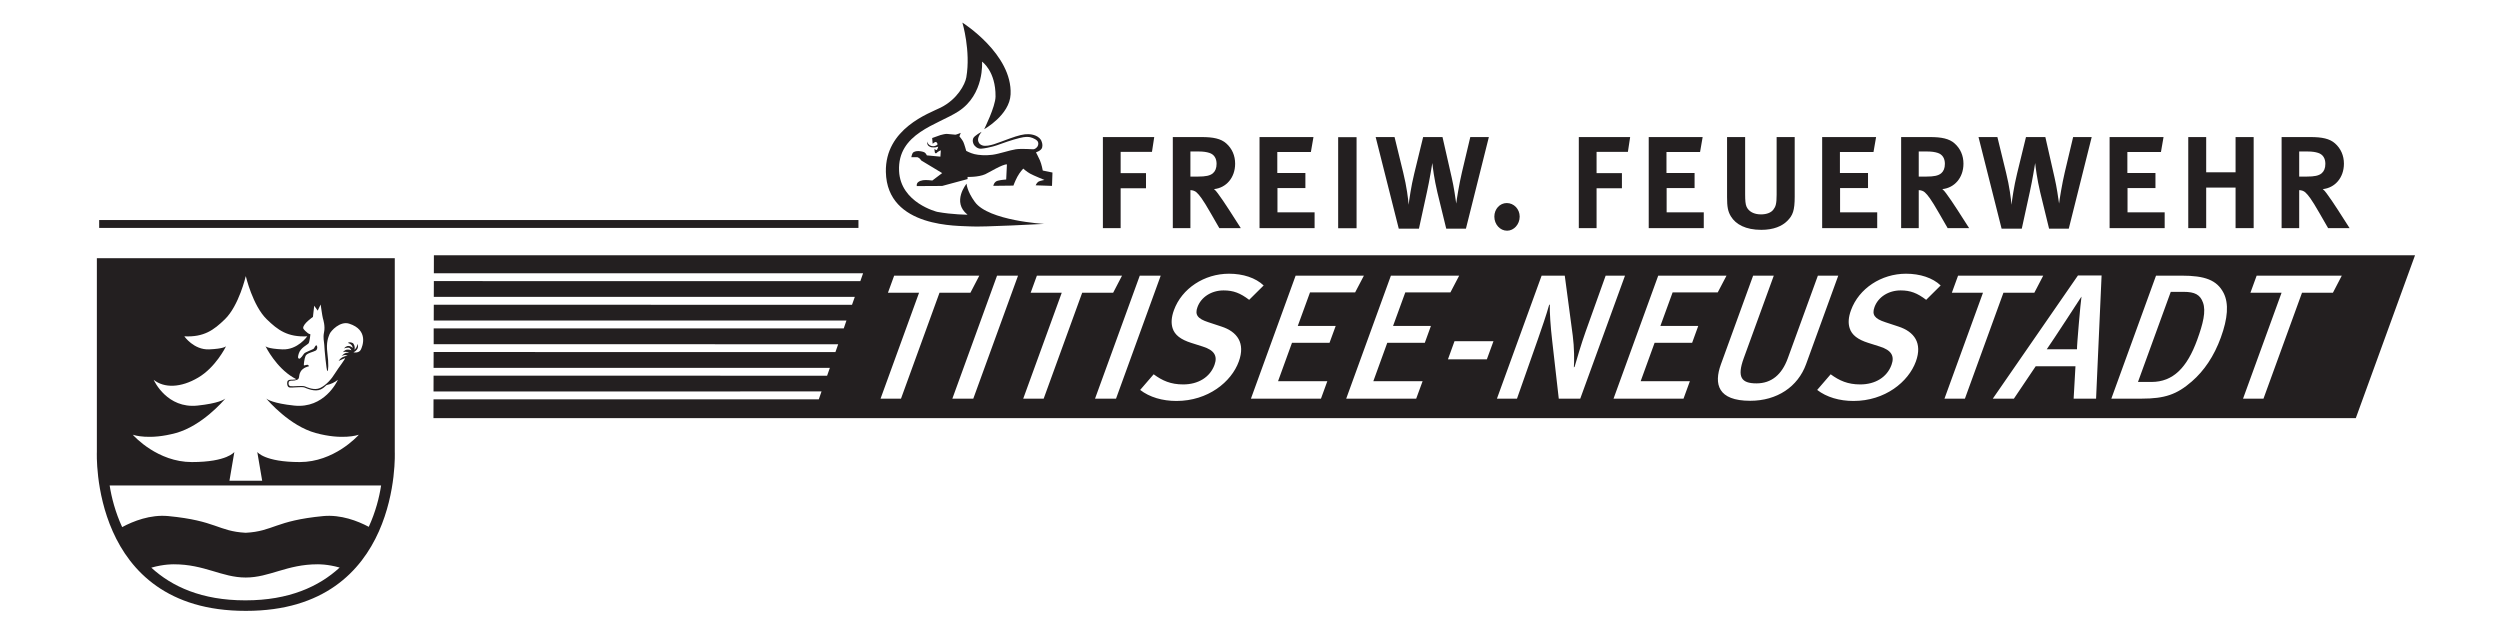
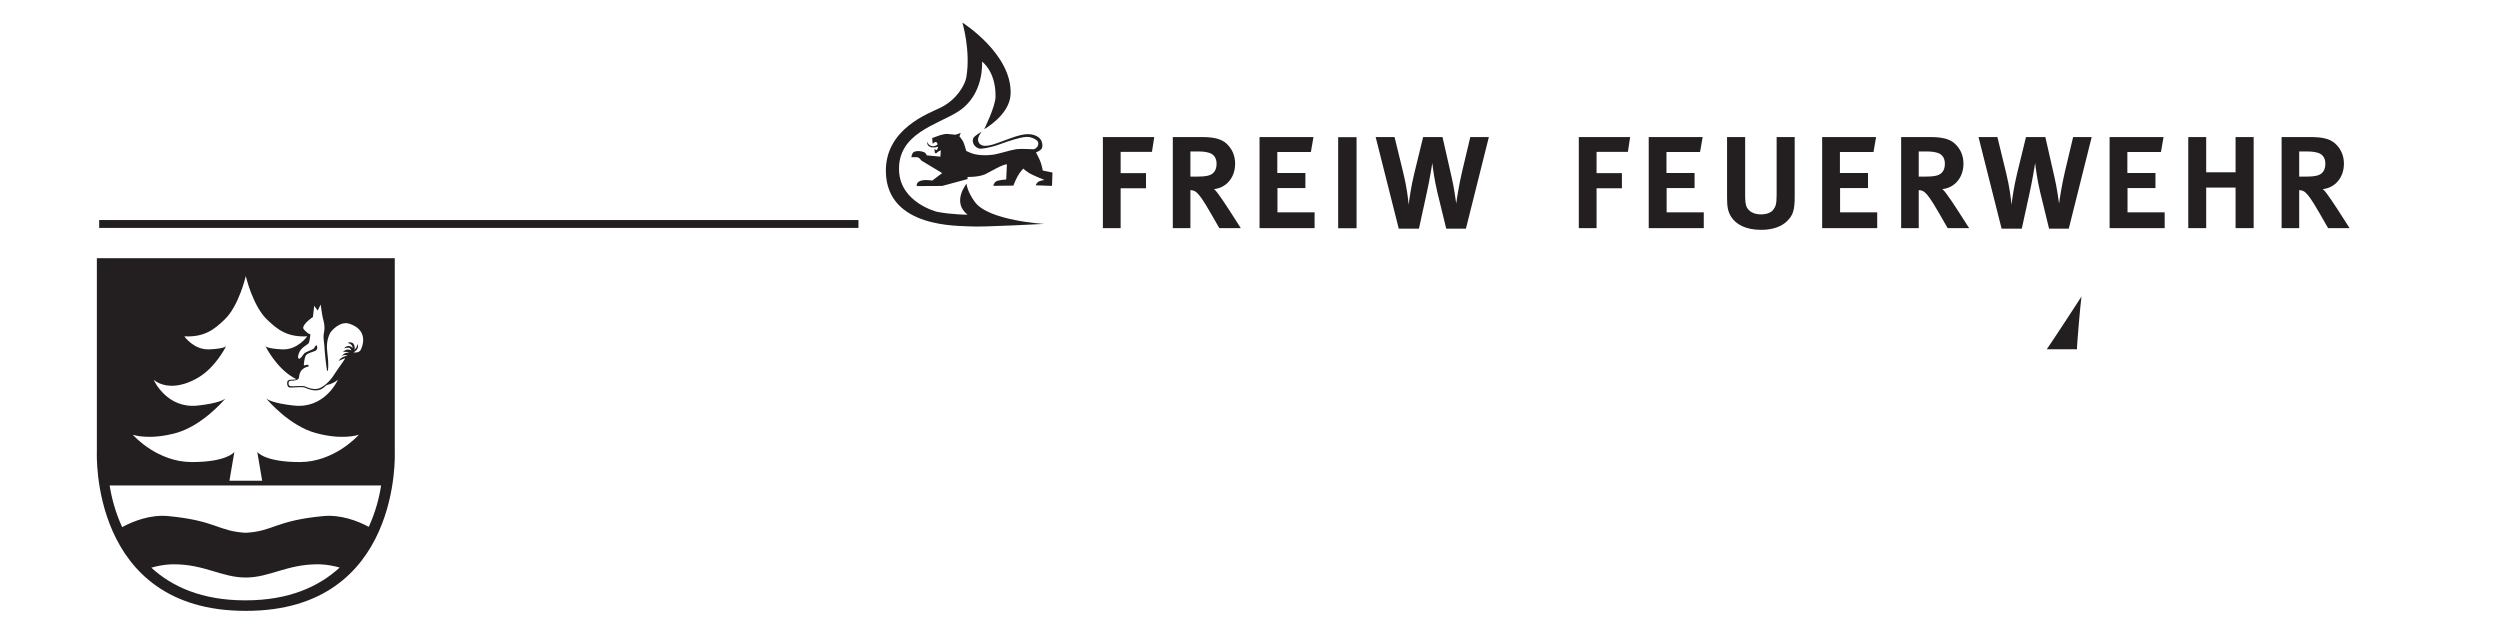
<svg xmlns="http://www.w3.org/2000/svg" xmlns:ns1="http://sodipodi.sourceforge.net/DTD/sodipodi-0.dtd" xmlns:ns2="http://www.inkscape.org/namespaces/inkscape" version="1.1" id="svg1" width="604.719" height="151.185" viewBox="0 0 604.719 151.185" ns1:docname="Feuerwehr-neustadt-logo-neu2017-vektor schwarz-weiss schwarz.svg" ns2:version="1.3.2 (091e20ef0f, 2023-11-25)">
  <defs id="defs1">
    <clipPath clipPathUnits="userSpaceOnUse" id="clipPath3">
      <path d="M 0,113.39 H 453.54 V 0 H 0 Z" transform="translate(-215.959,-87.432)" id="path3" />
    </clipPath>
    <clipPath clipPathUnits="userSpaceOnUse" id="clipPath5">
      <path d="M 0,113.39 H 453.54 V 0 H 0 Z" transform="translate(-228.498,-73.528)" id="path5" />
    </clipPath>
    <clipPath clipPathUnits="userSpaceOnUse" id="clipPath7">
      <path d="M 0,113.39 H 453.54 V 0 H 0 Z" id="path7" />
    </clipPath>
    <clipPath clipPathUnits="userSpaceOnUse" id="clipPath9">
      <path d="M 0,113.39 H 453.54 V 0 H 0 Z" transform="translate(-265.942,-73.435)" id="path9" />
    </clipPath>
    <clipPath clipPathUnits="userSpaceOnUse" id="clipPath11">
      <path d="M 0,113.39 H 453.54 V 0 H 0 Z" transform="translate(-273.41,-73.061)" id="path11" />
    </clipPath>
    <clipPath clipPathUnits="userSpaceOnUse" id="clipPath13">
      <path d="M 0,113.39 H 453.54 V 0 H 0 Z" transform="translate(-295.326,-87.369)" id="path13" />
    </clipPath>
    <clipPath clipPathUnits="userSpaceOnUse" id="clipPath15">
      <path d="M 0,113.39 H 453.54 V 0 H 0 Z" transform="translate(-299.104,-73.528)" id="path15" />
    </clipPath>
    <clipPath clipPathUnits="userSpaceOnUse" id="clipPath17">
      <path d="M 0,113.39 H 453.54 V 0 H 0 Z" transform="translate(-324.241,-74.838)" id="path17" />
    </clipPath>
    <clipPath clipPathUnits="userSpaceOnUse" id="clipPath19">
      <path d="M 0,113.39 H 453.54 V 0 H 0 Z" transform="translate(-330.568,-73.528)" id="path19" />
    </clipPath>
    <clipPath clipPathUnits="userSpaceOnUse" id="clipPath21">
      <path d="M 0,113.39 H 453.54 V 0 H 0 Z" transform="translate(-348.089,-87.432)" id="path21" />
    </clipPath>
    <clipPath clipPathUnits="userSpaceOnUse" id="clipPath23">
      <path d="M 0,113.39 H 453.54 V 0 H 0 Z" transform="translate(-375.309,-73.435)" id="path23" />
    </clipPath>
    <clipPath clipPathUnits="userSpaceOnUse" id="clipPath25">
      <path d="M 0,113.39 H 453.54 V 0 H 0 Z" transform="translate(-382.715,-73.528)" id="path25" />
    </clipPath>
    <clipPath clipPathUnits="userSpaceOnUse" id="clipPath27">
      <path d="M 0,113.39 H 453.54 V 0 H 0 Z" transform="translate(-405.567,-73.528)" id="path27" />
    </clipPath>
    <clipPath clipPathUnits="userSpaceOnUse" id="clipPath29">
      <path d="M 0,113.39 H 453.54 V 0 H 0 Z" transform="translate(-417.11,-87.432)" id="path29" />
    </clipPath>
    <clipPath clipPathUnits="userSpaceOnUse" id="clipPath31">
      <path d="M 0,113.39 H 453.54 V 0 H 0 Z" transform="translate(-66.9,-19.34)" id="path31" />
    </clipPath>
    <clipPath clipPathUnits="userSpaceOnUse" id="clipPath33">
      <path d="M 0,113.39 H 453.54 V 0 H 0 Z" transform="translate(-155.736,-74.28)" id="path33" />
    </clipPath>
    <clipPath clipPathUnits="userSpaceOnUse" id="clipPath35">
      <path d="M 0,113.39 H 453.54 V 0 H 0 Z" transform="translate(-165.324,-86.392)" id="path35" />
    </clipPath>
    <clipPath clipPathUnits="userSpaceOnUse" id="clipPath37">
      <path d="M 0,113.39 H 453.54 V 0 H 0 Z" transform="translate(-175.53,-75.966)" id="path37" />
    </clipPath>
    <clipPath clipPathUnits="userSpaceOnUse" id="clipPath39">
-       <path d="M 0,113.39 H 453.54 V 0 H 0 Z" transform="translate(-423.231,-61.81)" id="path39" />
-     </clipPath>
+       </clipPath>
    <clipPath clipPathUnits="userSpaceOnUse" id="clipPath41">
      <path d="M 0,113.39 H 453.54 V 0 H 0 Z" transform="translate(-376.8,-51.55)" id="path41" />
    </clipPath>
    <clipPath clipPathUnits="userSpaceOnUse" id="clipPath43">
      <path d="M 0,113.39 H 453.54 V 0 H 0 Z" transform="translate(-398.62,-53.3)" id="path43" />
    </clipPath>
  </defs>
  <ns1:namedview id="namedview1" pagecolor="#ffffff" bordercolor="#000000" borderopacity="0.25" ns2:showpageshadow="2" ns2:pageopacity="0.0" ns2:pagecheckerboard="0" ns2:deskcolor="#d1d1d1" ns2:zoom="2.6094723" ns2:cx="302.35999" ns2:cy="77.601897" ns2:window-width="2560" ns2:window-height="1350" ns2:window-x="0" ns2:window-y="0" ns2:window-maximized="1" ns2:current-layer="layer-MC0">
    <ns2:page x="0" y="0" ns2:label="1" id="page1" width="604.719" height="151.185" margin="5.453 20.547 3.42 23.401" bleed="0" />
  </ns1:namedview>
  <g id="layer-MC0" ns2:groupmode="layer" ns2:label="Ebene 1" transform="translate(1.5610261e-4,2.032)">
    <path id="path1" d="m 0,0 h -5.685 v -3.865 h 4.601 v -2.744 h -4.601 v -7.232 H -8.907 V 2.681 H 0.41 Z" style="fill:#231f20;fill-opacity:1;fill-rule:nonzero;stroke:none" transform="matrix(1.333,0,0,-1.333,278.648,34.695)" />
    <path id="path2" d="m 0,0 v -4.552 h 1.406 c 1.348,0 2.139,0.156 2.667,0.593 0.439,0.374 0.674,0.935 0.674,1.714 0,0.997 -0.44,1.715 -1.319,1.995 C 2.93,-0.094 2.344,0 1.553,0 Z m 5.245,-13.904 -1.524,2.65 C 2.168,-8.542 1.641,-7.918 1.113,-7.42 0.85,-7.17 0.41,-7.015 0,-7.015 v -6.889 H -3.194 V 2.618 h 5.245 c 2.051,0 3.487,-0.28 4.454,-1.153 1.055,-0.935 1.611,-2.214 1.611,-3.679 0,-2.556 -1.641,-4.395 -3.838,-4.614 0.205,-0.155 0.469,-0.436 0.703,-0.778 0.498,-0.686 1.318,-1.84 2.022,-2.962 l 2.139,-3.336 z" style="fill:#231f20;fill-opacity:1;fill-rule:nonzero;stroke:none" transform="matrix(1.333,0,0,-1.333,287.945,34.611)" clip-path="url(#clipPath3)" />
    <path id="path4" d="M 0,0 V 16.522 H 9.787 L 9.318,13.81 H 3.225 V 10.007 H 8.322 V 7.264 H 3.254 V 2.868 H 9.992 V 0 Z" style="fill:#231f20;fill-opacity:1;fill-rule:nonzero;stroke:none" transform="matrix(1.333,0,0,-1.333,304.664,53.149)" clip-path="url(#clipPath5)" />
    <path id="path6" d="m 242.825,90.05 h 3.339 V 73.528 h -3.339 z" style="fill:#231f20;fill-opacity:1;fill-rule:nonzero;stroke:none" transform="matrix(1.333,0,0,-1.333,0,151.187)" clip-path="url(#clipPath7)" />
    <path id="path8" d="m 0,0 h -3.575 l -1.612,6.609 c -0.557,2.338 -0.848,4.614 -0.909,5.3 C -6.212,11.192 -6.593,8.854 -7.062,6.703 L -8.526,0 h -3.663 l -4.19,16.616 h 3.428 l 1.582,-6.485 c 0.616,-2.493 0.908,-4.831 0.967,-5.798 0.117,0.874 0.44,3.305 1.026,5.674 l 1.611,6.609 h 3.515 l 1.672,-7.357 c 0.381,-1.621 0.703,-3.865 0.819,-4.707 0.059,0.623 0.556,3.647 1.027,5.642 l 1.523,6.422 h 3.37 z" style="fill:#231f20;fill-opacity:1;fill-rule:nonzero;stroke:none" transform="matrix(1.333,0,0,-1.333,354.59,53.274)" clip-path="url(#clipPath9)" />
-     <path id="path10" d="m 0,0 c -1.288,0 -2.314,1.153 -2.314,2.556 0,1.372 0.997,2.463 2.255,2.463 1.291,0 2.344,-1.091 2.344,-2.463 C 2.285,1.153 1.232,0 0,0" style="fill:#231f20;fill-opacity:1;fill-rule:nonzero;stroke:none" transform="matrix(1.333,0,0,-1.333,364.547,53.773)" clip-path="url(#clipPath11)" />
    <path id="path12" d="m 0,0 h -5.684 v -3.865 h 4.6 v -2.744 h -4.6 v -7.232 H -8.908 V 2.681 H 0.41 Z" style="fill:#231f20;fill-opacity:1;fill-rule:nonzero;stroke:none" transform="matrix(1.333,0,0,-1.333,393.768,34.695)" clip-path="url(#clipPath13)" />
    <path id="path14" d="M 0,0 V 16.522 H 9.786 L 9.316,13.81 H 3.222 V 10.007 H 8.321 V 7.264 H 3.251 V 2.868 H 9.99 V 0 Z" style="fill:#231f20;fill-opacity:1;fill-rule:nonzero;stroke:none" transform="matrix(1.333,0,0,-1.333,398.805,53.149)" clip-path="url(#clipPath15)" />
    <path id="path16" d="m 0,0 c -0.938,-0.936 -2.462,-1.622 -4.718,-1.622 -2.841,0 -4.629,0.998 -5.507,2.433 -0.558,0.903 -0.704,1.776 -0.704,3.491 v 10.91 h 3.281 V 4.832 c 0,-1.123 0.06,-1.839 0.264,-2.276 0.41,-0.873 1.349,-1.372 2.608,-1.372 1.026,0 1.846,0.312 2.255,0.873 0.411,0.53 0.588,1.029 0.588,2.681 v 10.474 h 3.28 V 4.426 C 1.347,1.87 0.997,0.998 0,0" style="fill:#231f20;fill-opacity:1;fill-rule:nonzero;stroke:none" transform="matrix(1.333,0,0,-1.333,432.322,51.403)" clip-path="url(#clipPath17)" />
    <path id="path18" d="M 0,0 V 16.522 H 9.786 L 9.316,13.81 H 3.222 V 10.007 H 8.321 V 7.264 H 3.251 V 2.868 H 9.99 V 0 Z" style="fill:#231f20;fill-opacity:1;fill-rule:nonzero;stroke:none" transform="matrix(1.333,0,0,-1.333,440.758,53.149)" clip-path="url(#clipPath19)" />
    <path id="path20" d="m 0,0 v -4.552 h 1.405 c 1.349,0 2.14,0.156 2.666,0.593 0.442,0.374 0.674,0.935 0.674,1.714 0,0.997 -0.438,1.715 -1.317,1.995 C 2.929,-0.094 2.344,0 1.553,0 Z m 5.245,-13.904 -1.525,2.65 C 2.167,-8.542 1.64,-7.918 1.113,-7.42 0.85,-7.17 0.41,-7.015 0,-7.015 v -6.889 H -3.194 V 2.618 H 2.05 c 2.053,0 3.486,-0.28 4.454,-1.153 1.056,-0.935 1.611,-2.214 1.611,-3.679 0,-2.556 -1.64,-4.395 -3.838,-4.614 0.206,-0.155 0.468,-0.436 0.703,-0.778 0.498,-0.686 1.318,-1.84 2.022,-2.962 l 2.14,-3.336 z" style="fill:#231f20;fill-opacity:1;fill-rule:nonzero;stroke:none" transform="matrix(1.333,0,0,-1.333,464.119,34.611)" clip-path="url(#clipPath21)" />
    <path id="path22" d="m 0,0 h -3.576 l -1.611,6.609 c -0.558,2.338 -0.849,4.614 -0.91,5.3 C -6.213,11.192 -6.594,8.854 -7.062,6.703 L -8.527,0 h -3.663 l -4.19,16.616 h 3.428 l 1.581,-6.485 c 0.616,-2.493 0.91,-4.831 0.969,-5.798 0.116,0.874 0.438,3.305 1.025,5.674 l 1.611,6.609 h 3.516 l 1.671,-7.357 c 0.381,-1.621 0.703,-3.865 0.82,-4.707 0.058,0.623 0.556,3.647 1.026,5.642 l 1.524,6.422 H 4.16 Z" style="fill:#231f20;fill-opacity:1;fill-rule:nonzero;stroke:none" transform="matrix(1.333,0,0,-1.333,500.411,53.274)" clip-path="url(#clipPath23)" />
    <path id="path24" d="M 0,0 V 16.522 H 9.787 L 9.318,13.81 H 3.225 V 10.007 H 8.321 V 7.264 H 3.254 V 2.868 H 9.993 V 0 Z" style="fill:#231f20;fill-opacity:1;fill-rule:nonzero;stroke:none" transform="matrix(1.333,0,0,-1.333,510.286,53.149)" clip-path="url(#clipPath25)" />
    <path id="path26" d="M 0,0 V 7.357 H -5.332 V 0 h -3.253 v 16.522 h 3.253 V 10.131 H 0 v 6.391 H 3.282 V 0 Z" style="fill:#231f20;fill-opacity:1;fill-rule:nonzero;stroke:none" transform="matrix(1.333,0,0,-1.333,540.757,53.149)" clip-path="url(#clipPath27)" />
    <path id="path28" d="m 0,0 v -4.552 h 1.407 c 1.347,0 2.14,0.156 2.666,0.593 0.44,0.374 0.675,0.935 0.675,1.714 0,0.997 -0.439,1.715 -1.32,1.995 C 2.931,-0.094 2.344,0 1.553,0 Z m 5.245,-13.904 -1.523,2.65 C 2.169,-8.542 1.641,-7.918 1.114,-7.42 0.85,-7.17 0.41,-7.015 0,-7.015 v -6.889 H -3.192 V 2.618 h 5.245 c 2.05,0 3.486,-0.28 4.451,-1.153 1.056,-0.935 1.613,-2.214 1.613,-3.679 0,-2.556 -1.641,-4.395 -3.84,-4.614 0.206,-0.155 0.471,-0.436 0.703,-0.778 0.5,-0.686 1.321,-1.84 2.024,-2.962 l 2.138,-3.336 z" style="fill:#231f20;fill-opacity:1;fill-rule:nonzero;stroke:none" transform="matrix(1.333,0,0,-1.333,556.147,34.611)" clip-path="url(#clipPath29)" />
    <path id="path30" d="m 0,0 c -2.01,1.069 -5.06,2.25 -8.27,1.95 -8.75,-0.841 -9.02,-2.761 -14.06,-3.03 -5.03,0.269 -5.3,2.189 -14.05,3.03 -3.26,0.31 -6.36,-0.92 -8.37,-2 -1.24,2.69 -1.93,5.369 -2.27,7.56 H 2.24 C 1.91,5.33 1.23,2.68 0,0 m -22.33,-13.34 h -0.11 c -7.84,0 -13.28,2.489 -17.02,5.93 2.31,0.66 4.05,0.61 4.09,0.61 2.79,0 4.97,-0.6 6.99,-1.2 2.02,-0.601 3.88,-1.2 6.05,-1.2 h 0.01 c 4.32,0 7.45,2.4 13.03,2.4 0.04,0 1.74,0.05 4.01,-0.591 -3.75,-3.449 -9.2,-5.949 -17.05,-5.949 M -35,17.02 c 4.72,1.299 8.6,5.81 8.97,6.25 -0.21,-0.17 -1.27,-0.871 -5.06,-1.27 -5.46,-0.57 -7.81,4.38 -7.94,4.68 1.9,-1.531 4.92,-1.48 8.11,0.42 3.11,1.839 4.92,5.45 5.03,5.68 -0.04,-0.051 -0.45,-0.47 -3.07,-0.58 -2.79,-0.12 -4.51,2.369 -4.51,2.369 3.56,-0.179 5.34,1.131 7.36,3.091 2.55,2.47 3.79,7.82 3.79,7.82 h 0.01 c 0,0 1.25,-5.35 3.8,-7.82 2.01,-1.96 3.79,-3.27 7.35,-3.091 0,0 -1.72,-2.489 -4.51,-2.369 -2.61,0.11 -3.03,0.529 -3.07,0.58 0.11,-0.23 1.93,-3.841 5.03,-5.68 0.19,-0.11 0.37,-0.21 0.56,-0.31 -0.61,-0.2 -1.06,0.06 -1.51,-0.25 -0.23,-0.16 -0.23,-1.17 0.26,-1.25 0.48,-0.09 2.25,0.17 2.71,0 0.45,-0.181 1.91,-0.86 2.99,-0.351 0.37,0.181 0.72,0.451 1.04,0.781 0.78,0.16 1.47,0.48 2.06,0.96 -0.13,-0.3 -2.47,-5.25 -7.93,-4.68 -3.8,0.399 -4.85,1.1 -5.06,1.27 0.37,-0.44 4.24,-4.951 8.97,-6.25 4.79,-1.31 7.61,-0.38 7.82,-0.31 -0.26,-0.3 -4.52,-4.96 -10.72,-4.96 -6.41,0 -7.71,1.83 -7.71,1.83 l 0.89,-5.221 h -5.94 l 0.89,5.221 c 0,0 -1.31,-1.83 -7.71,-1.83 -6.21,0 -10.46,4.66 -10.72,4.96 0.21,-0.07 3.02,-1 7.82,0.31 m 24.87,21.07 0.23,2.03 0.63,-0.89 0.54,1.11 c 0,0 0.31,-2.19 0.4,-2.48 0.08,-0.28 0.45,-1.45 0.22,-2.53 -0.22,-1.09 0,-1.63 0.04,-2.34 0.02,-0.71 0.39,-4.671 0.56,-4.73 0.18,-0.06 0.26,1.37 0,3.309 -0.25,1.931 0.18,2.851 0.4,3.41 0.23,0.581 1.91,2.401 3.54,1.891 3.6,-1.141 2.45,-4.141 2.11,-4.761 -0.34,-0.63 -1.31,-0.46 -1.31,-0.46 1.27,0.71 0.68,1.54 0.68,1.54 0.03,-0.659 -0.51,-1.059 -0.51,-1.059 0.17,0.519 -0.11,1.12 -0.32,1.22 -0.62,0.29 -0.86,0.02 -0.86,0.02 0.96,-0.301 0.84,-0.92 0.84,-0.92 0,0 -0.23,0.34 -0.72,0.369 -0.42,0.031 -0.74,-0.349 -0.81,-0.449 0.08,0.029 0.43,0.14 0.76,0.14 0.35,0 0.54,-0.43 0.56,-0.48 -0.07,0.03 -0.39,0.159 -0.76,0.13 -0.43,-0.03 -0.8,-0.48 -0.8,-0.48 0,0 0.27,0.11 0.54,0.08 0.36,-0.031 0.65,-0.191 0.65,-0.191 0,0 -0.19,0.051 -0.57,0 C -4.44,31.51 -4.89,31.05 -4.94,31 c 0.07,0.03 0.34,0.14 0.54,0.17 0.23,0.019 0.57,-0.13 0.57,-0.13 -0.43,-0.04 -0.66,-0.13 -1,-0.3 -0.34,-0.171 -0.65,-0.64 -0.65,-0.64 l 1.14,0.5 c 0.28,0.07 -1.17,-1.741 -1.8,-2.77 -0.62,-1.03 -1.59,-2.11 -2.67,-2.63 -1.08,-0.511 -2.35,0.119 -2.81,0.29 -0.45,0.17 -2.1,-0.051 -2.59,0.03 -0.48,0.089 -0.4,0.879 -0.13,0.95 0.46,0.13 0.65,-0.04 1.27,0.19 0.62,0.21 0.26,0.69 0.69,1.48 0.43,0.799 1.54,1 1.54,1 0,0 -0.09,0.2 -0.23,0.259 -0.14,0.051 -0.68,-0.17 -0.71,-0.089 -0.03,0.089 0.08,1.2 0.31,1.71 0.23,0.51 1.45,0.72 1.86,0.97 0.39,0.26 0.28,0.92 0.11,0.94 -0.17,0.03 -0.31,-0.35 -0.45,-0.56 -0.14,-0.2 -1.63,-0.67 -1.8,-0.95 -0.1,-0.15 -0.66,-0.99 -0.89,-0.91 -0.22,0.08 -0.27,0.219 -0.08,0.88 0.32,1.13 1.65,1.66 1.82,1.94 0.17,0.29 0.31,1.6 0.31,1.6 0,0 -0.34,0.11 -0.48,0.23 -0.14,0.11 -0.81,0.65 -0.83,0.91 -0.05,0.78 1.77,2.02 1.77,2.02 M 4.72,13.6 V 48.74 H -49.34 V 13.6 c 0,0 -1.31,-28.85 26.97,-28.85 h 0.12 c 28.28,0 26.97,28.85 26.97,28.85" style="fill:#231f20;fill-opacity:1;fill-rule:nonzero;stroke:none" transform="matrix(1.333,0,0,-1.333,89.2,125.4)" clip-path="url(#clipPath31)" />
    <path id="path32" d="M 0,0 H -137.779" style="fill:none;stroke:#231f20;stroke-width:1.43;stroke-linecap:butt;stroke-linejoin:miter;stroke-miterlimit:4;stroke-dasharray:none;stroke-opacity:1" transform="matrix(1.333,0,0,-1.333,207.648,52.146)" clip-path="url(#clipPath33)" />
    <path id="path34" d="m 0,0 h 1.105 c 0,0 0.168,-0.037 0.351,-0.179 0.182,-0.143 0.352,-0.414 0.352,-0.414 L 5.602,-2.88 3.82,-4.227 c 0,0 -1.18,0.149 -1.702,0.054 C 1.694,-4.25 1.504,-4.33 1.273,-4.502 0.874,-4.798 0.999,-5.236 0.999,-5.236 l 4.603,0.025 4.615,1.247 -0.011,0.384 c 0,0 1.975,-0.055 3.209,0.493 0.628,0.278 3.178,1.86 3.937,1.786 L 17.22,-4.042 c 0,0 -0.95,-0.065 -1.489,-0.212 -0.715,-0.149 -0.854,-0.938 -0.854,-0.938 l 3.654,0.042 c 0,0 0.275,0.78 0.716,1.608 0.441,0.829 1.068,1.476 1.068,1.476 0,0 0.608,-0.558 1.246,-0.91 0.633,-0.353 2.6,-1.147 2.6,-1.147 0,0 -0.701,-0.136 -0.989,-0.263 -0.411,-0.192 -0.604,-0.712 -0.604,-0.712 l 2.965,-0.105 0.083,2.424 -1.76,0.362 c 0,0 -0.206,1.141 -0.519,1.855 -0.246,0.555 -0.713,1.447 -0.713,1.447 0,0 1.003,0.31 1.123,0.898 0.099,0.472 0.026,0.809 -0.208,1.338 C 22.88,4.145 21.463,4.176 21.253,4.185 20.435,4.217 19.436,3.967 17.847,3.392 16.923,3.066 15.608,2.541 14.981,2.354 14.352,2.167 13.459,1.938 12.877,2.151 c -0.581,0.215 -0.715,0.6 -0.767,0.951 -0.054,0.679 0.657,1.513 0.657,1.513 0,0 -1.334,-0.685 -1.538,-1.198 -0.166,-0.426 -0.026,-0.791 0.075,-1.041 0.099,-0.249 0.643,-0.871 1.353,-0.83 0.714,0.041 1.719,0.3 2.154,0.403 0.787,0.186 2.225,0.805 3.804,1.258 1.62,0.463 2.101,0.519 2.728,0.463 C 21.595,3.648 22.439,3.429 22.886,2.946 23.084,2.731 23.106,2.27 22.908,1.959 22.712,1.65 22.394,1.455 22.144,1.443 21.892,1.433 20.039,1.591 18.971,1.441 17.904,1.29 15.931,0.596 14.689,0.439 13.449,0.28 12.195,0.38 11.439,0.566 10.684,0.753 9.968,1.15 9.968,1.15 c 0,0 -0.345,1.248 -0.53,1.633 C 9.256,3.167 8.731,3.787 8.731,3.787 l 0.24,0.629 c 0,0 -0.767,-0.311 -0.96,-0.328 C 7.821,4.071 6.738,4.239 6.427,4.234 6.116,4.23 5.548,4.093 5.27,4.011 4.973,3.923 3.787,3.483 3.787,3.483 L 3.874,2.442 c 0,0 0.37,0.329 0.562,0.329 0.195,0 0.337,-0.322 0.322,-0.45 C 4.738,2.194 4.252,1.978 3.955,1.994 2.996,2.047 2.885,2.865 2.885,2.865 c 0,0 -0.042,-0.435 0.11,-0.66 C 3.147,1.981 3.363,1.899 3.516,1.835 3.672,1.774 4.223,1.768 4.358,1.784 4.494,1.8 4.89,1.915 4.89,1.915 4.89,1.915 4.726,1.327 4.587,1.309 4.448,1.288 4.204,1.521 4.204,1.521 c 0,0 0.006,-0.676 0.137,-0.766 C 4.471,0.665 4.539,0.73 4.539,0.73 4.848,1.07 5.355,1.256 5.355,1.256 L 5.282,0.105 2.826,0.335 c 0,0 -0.196,0.403 -0.408,0.526 C 2.209,0.983 1.824,1.085 1.352,1.115 0.882,1.145 0.486,0.999 0.314,0.84 0.139,0.682 0,0 0,0" style="fill:#231f20;fill-opacity:1;fill-rule:nonzero;stroke:none" transform="matrix(1.333,0,0,-1.333,220.432,35.998)" clip-path="url(#clipPath35)" />
    <path id="path36" d="m 0,0 c -2.93,2.302 -0.177,5.626 -0.177,5.626 0,0 0.036,-1.305 1.508,-3.324 2.485,-3.408 12.575,-3.975 12.575,-3.975 0,0 -11.403,-0.609 -13.374,-0.456 -1.968,0.151 -15.144,-0.406 -15.355,9.885 -0.159,7.88 7.877,10.644 9.958,11.682 2.975,1.485 4.414,4.18 4.639,5.483 0.834,4.797 -0.713,9.937 -0.713,9.937 0,0 9.094,-5.72 8.749,-13.022 -0.176,-3.766 -4.793,-6.322 -4.793,-6.322 0,0 2.043,4.092 2.062,5.919 0.048,4.63 -2.451,6.343 -2.451,6.343 0,0 0.478,-5.94 -4.279,-9.024 C -5.448,16.292 -12.744,14.794 -12.427,7.929 -12.16,2.13 -5.502,0.512 -5.502,0.512 -2.753,0 0,0 0,0" style="fill:#231f20;fill-opacity:1;fill-rule:nonzero;stroke:none" transform="matrix(1.333,0,0,-1.333,234.04,49.898)" clip-path="url(#clipPath37)" />
    <path id="path38" d="m 0,0 h -5.61 l -6.991,-19.22 h -3.71 L -9.32,0 h -5.651 l 1.13,3.1 h 15.45 z m -20.341,-8.13 c -1.229,-3.38 -3.029,-6.03 -5.25,-7.96 -2.739,-2.389 -4.939,-3.13 -9.109,-3.13 h -5.511 l 8.11,22.32 h 4.651 c 4.189,0 6.399,-0.78 7.62,-3.16 0.96,-1.91 0.76,-4.58 -0.511,-8.07 M -42.98,-19.22 h -4.071 l 0.33,5.87 h -7.219 l -3.951,-5.87 h -3.83 l 15.45,22.35 h 4.291 z m -27.51,0 L -63.5,0 h -5.65 l 1.129,3.1 H -52.57 L -54.181,0 h -5.609 l -6.99,-19.22 z m -3.321,17.93 c -1.62,1.23 -2.86,1.71 -4.629,1.71 -2.201,0 -4.081,-1.19 -4.75,-3.03 -0.5,-1.39 0.009,-2.1 1.969,-2.74 l 2.361,-0.78 c 2.889,-0.93 4.399,-3 3.179,-6.349 -1.349,-3.71 -5.609,-7.161 -11.319,-7.161 -2.54,0 -4.881,0.68 -6.591,2 l 2.45,2.84 c 1.58,-1.16 3.111,-1.84 5.361,-1.84 2.75,0 4.87,1.32 5.679,3.55 0.601,1.64 -0.059,2.67 -2.11,3.32 l -2.14,0.68 c -1.83,0.58 -2.969,1.41 -3.349,2.67 -0.29,0.91 -0.221,1.97 0.25,3.26 1.429,3.93 5.5,6.61 9.979,6.61 2.55,0 4.83,-0.74 6.29,-2.13 z m -31.939,-18.32 c -5.87,0 -6.61,3.03 -5.311,6.61 l 5.85,16.1 h 3.75 l -5.46,-15 c -1.239,-3.42 -0.43,-4.55 2.311,-4.55 2.719,0 4.61,1.58 5.689,4.55 l 5.46,15 h 3.7 l -5.84,-16.06 c -1.49,-4.1 -5.25,-6.65 -10.149,-6.65 m -9.421,13.58 -1.109,-3.06 h -6.811 l -2.529,-6.97 h 8.93 l -1.151,-3.16 h -12.699 l 8.109,22.32 h 12.391 l -1.591,-3.04 h -8.189 l -2.22,-6.09 z m -25.309,-13.19 -1.191,10.48 c -0.29,2.48 -0.489,5.29 -0.43,6.61 l -0.129,-0.09 c -0.52,-1.88 -1.35,-4.23 -2.031,-6.2 l -3.8,-10.8 h -3.639 l 8.109,22.32 h 4.2 l 1.451,-10.9 c 0.28,-2.07 0.29,-4.71 0.2,-5.74 l 0.13,0.09 c 0.32,1.13 1.259,4.32 1.99,6.35 l 3.649,10.2 h 3.51 l -8.119,-22.32 z m -13.05,7.13 h -7.061 l 1.191,3.29 h 7.07 z m -11.26,3 h -6.811 l -2.53,-6.97 h 8.941 l -1.161,-3.16 h -12.7 l 8.111,22.32 h 12.389 l -1.59,-3.04 h -8.189 l -2.221,-6.09 h 6.87 z m -17.29,0 h -6.811 l -2.53,-6.97 h 8.941 l -1.151,-3.16 h -12.709 l 8.11,22.32 h 12.389 l -1.59,-3.04 h -8.189 l -2.221,-6.09 h 6.88 z m -21.99,3.74 2.36,-0.78 c 2.89,-0.93 4.39,-3 3.169,-6.349 -1.339,-3.71 -5.6,-7.161 -11.31,-7.161 -2.549,0 -4.879,0.68 -6.589,2 l 2.45,2.84 c 1.57,-1.16 3.099,-1.84 5.36,-1.84 2.739,0 4.869,1.32 5.68,3.55 0.599,1.64 -0.061,2.67 -2.12,3.32 l -2.14,0.68 c -1.82,0.58 -2.971,1.41 -3.351,2.67 -0.279,0.91 -0.219,1.97 0.25,3.26 1.431,3.93 5.5,6.61 9.991,6.61 2.549,0 4.82,-0.74 6.29,-2.13 l -2.631,-2.61 c -1.619,1.23 -2.86,1.71 -4.639,1.71 -2.19,0 -4.071,-1.19 -4.741,-3.03 -0.509,-1.39 0.011,-2.1 1.971,-2.74 m -20.56,-13.87 8.119,22.32 h 3.801 l -8.11,-22.32 z m -9.32,0 h -3.711 L -230.67,0 h -5.641 l 1.13,3.1 h 15.451 L -221.34,0 h -5.62 z m -12.771,0 h -3.8 l 8.11,22.32 h 3.81 z m -13.119,0 h -3.71 L -256.561,0 h -5.649 l 1.129,3.1 h 15.451 L -247.24,0 h -5.611 z M -344.601,6.8 -344.61,3.53 h 77.889 c -0.159,-0.48 -0.329,-0.95 -0.5,-1.43 -25.8,0 -51.59,0.01 -77.389,0.01 l -0.011,-2.86 h 76.4 l -0.509,-1.44 c -25.3,0 -50.59,0.01 -75.891,0.01 l -0.009,-2.86 c 24.96,-0.01 49.92,-0.01 74.89,-0.01 -0.16,-0.47 -0.33,-0.95 -0.49,-1.429 -24.811,0 -49.61,0.009 -74.411,0.009 v -2.87 c 24.471,0 48.931,0 73.401,-0.01 -0.171,-0.47 -0.33,-0.94 -0.5,-1.42 -24.301,0.01 -48.611,0.01 -72.91,0.01 l -0.011,-2.87 h 71.911 c -0.161,-0.47 -0.331,-0.95 -0.5,-1.43 -23.8,0 -47.61,0.01 -71.411,0.01 l -0.009,-2.87 c 23.47,0 46.94,0 70.409,0.01 -0.17,-0.48 -0.34,-0.96 -0.5,-1.44 -23.309,0 -46.61,0 -69.909,0.01 l -0.011,-3.42 H 4.149 L 14.899,6.8 Z" style="fill:#231f20;fill-opacity:1;fill-rule:nonzero;stroke:none" transform="matrix(1.333,0,0,-1.333,564.307,68.774)" clip-path="url(#clipPath39)" />
    <path id="path40" d="m 0,0 h -5.49 c 1.06,1.49 6.27,9.52 6.27,9.52 H 0.811 C 0.66,8.65 -0.05,0.49 0,0" style="fill:#231f20;fill-opacity:1;fill-rule:nonzero;stroke:none" transform="matrix(1.333,0,0,-1.333,502.4,82.454)" clip-path="url(#clipPath41)" />
-     <path id="path42" d="m 0,0 c -1.84,-5.07 -4.37,-7.68 -8.311,-7.68 h -2.449 l 5.949,16.35 h 2.351 c 2,0 2.98,-0.51 3.49,-1.93 C 1.62,5.16 1.04,2.87 0,0" style="fill:#231f20;fill-opacity:1;fill-rule:nonzero;stroke:none" transform="matrix(1.333,0,0,-1.333,531.493,80.12)" clip-path="url(#clipPath43)" />
  </g>
</svg>